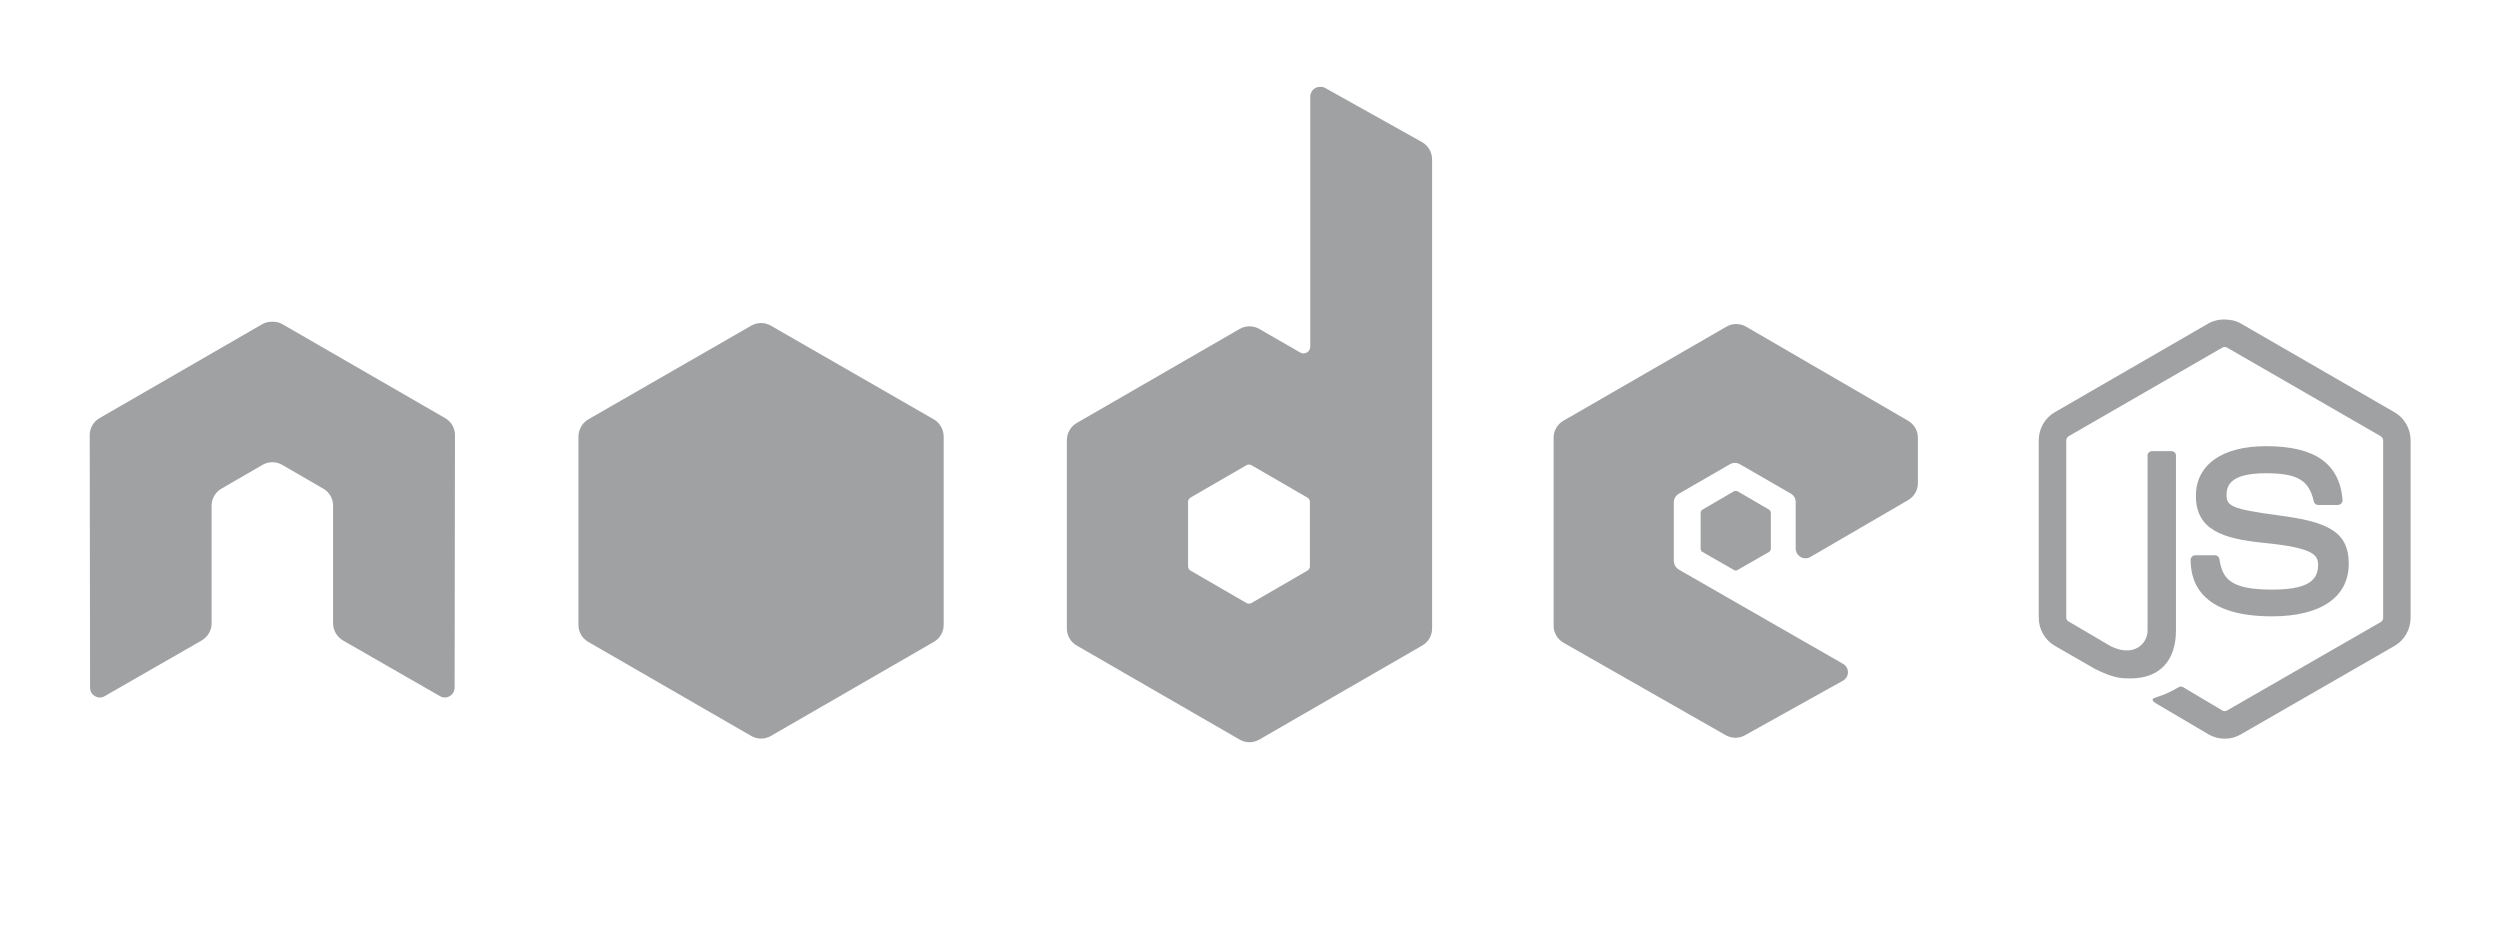
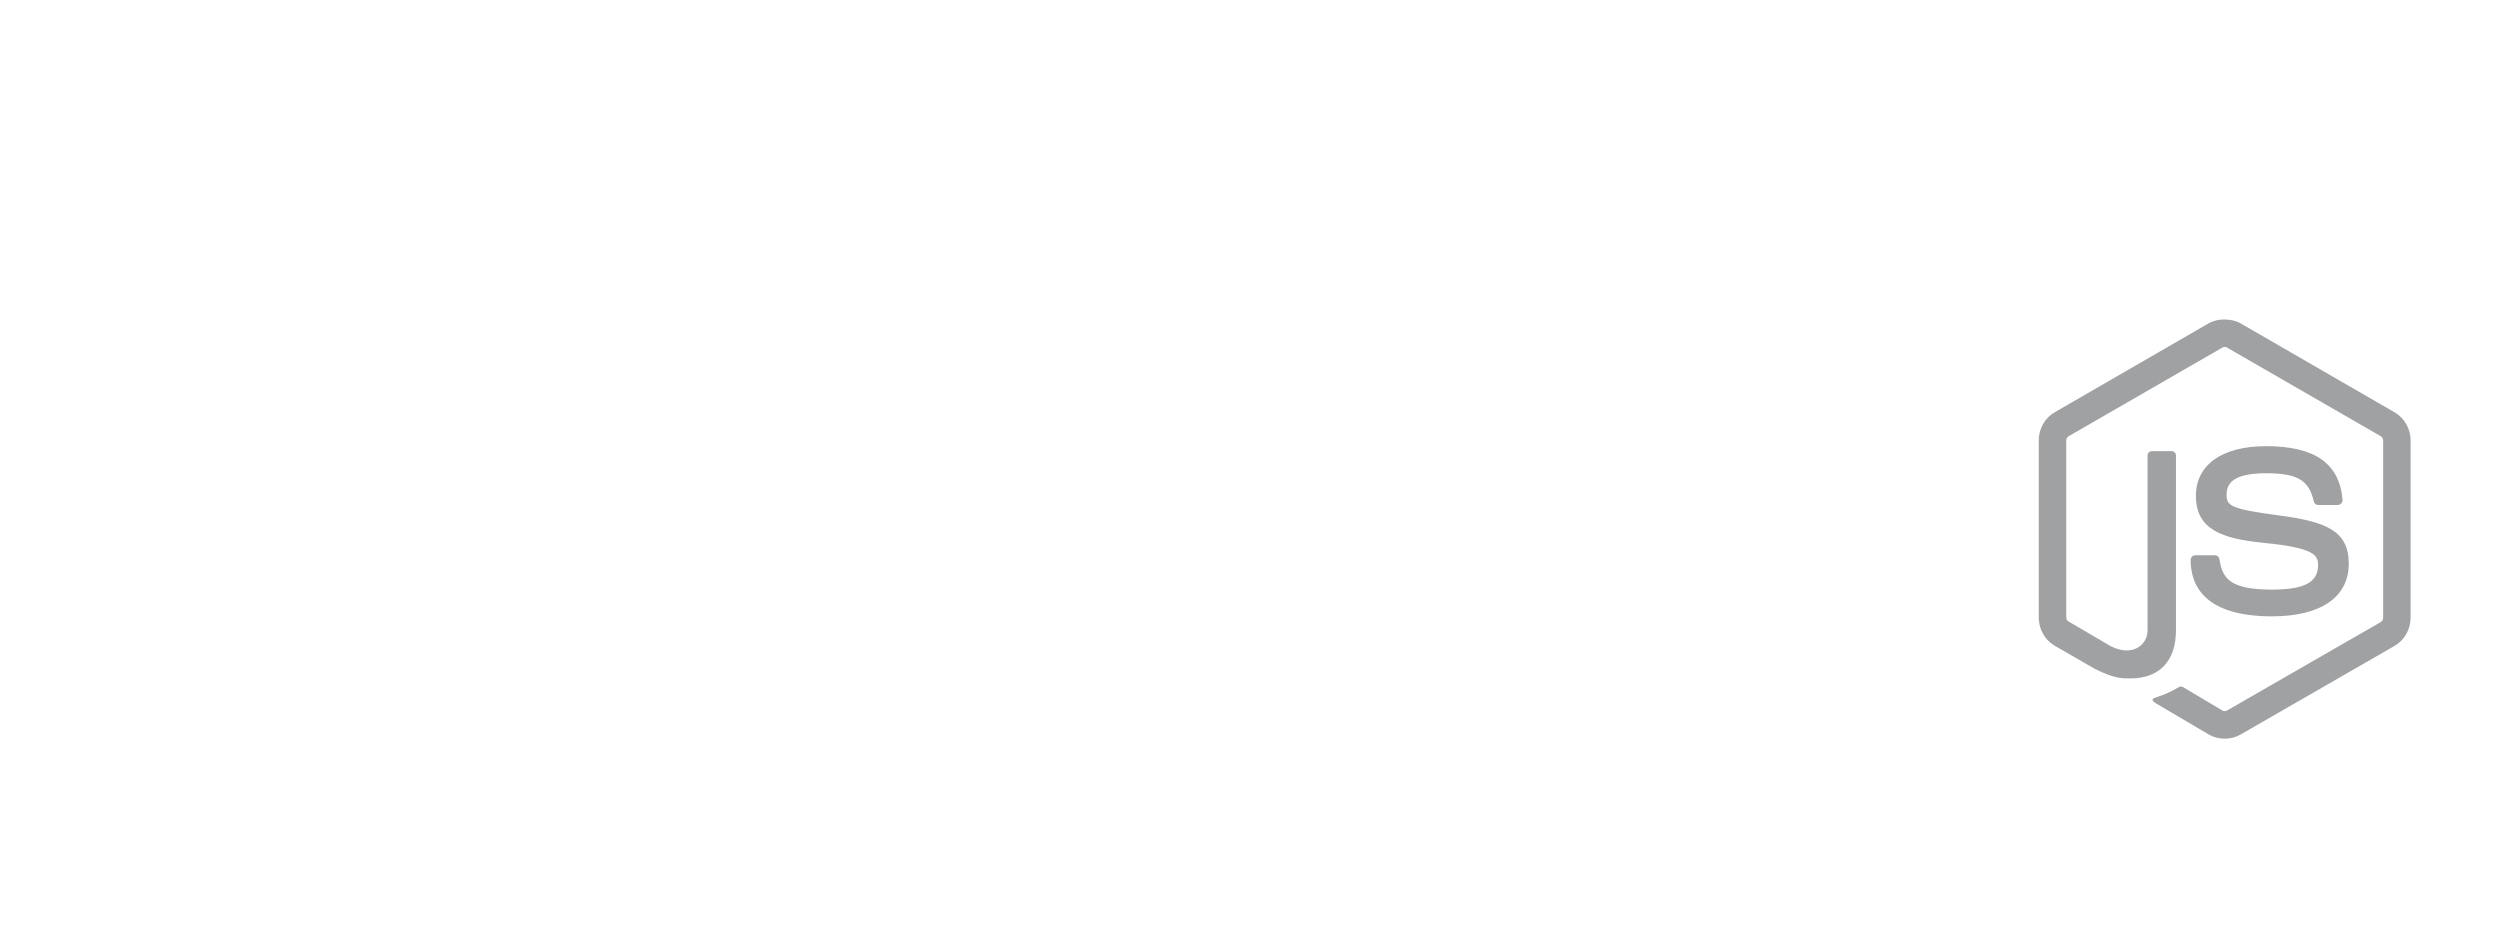
<svg xmlns="http://www.w3.org/2000/svg" width="80" height="30" viewBox="0 0 80 30" fill="none">
  <path d="M71.189 10.222C71.008 10.222 70.832 10.259 70.676 10.347L65.753 13.191C65.434 13.374 65.24 13.721 65.24 14.09V19.766C65.24 20.135 65.434 20.481 65.753 20.665L67.038 21.406C67.663 21.714 67.894 21.709 68.178 21.709C69.103 21.709 69.631 21.148 69.631 20.173V14.572C69.631 14.493 69.562 14.436 69.485 14.436H68.868C68.789 14.436 68.722 14.494 68.722 14.572V20.176C68.722 20.608 68.271 21.043 67.54 20.677L66.204 19.893C66.156 19.868 66.12 19.821 66.12 19.768V14.091C66.12 14.037 66.156 13.983 66.204 13.955L71.117 11.122C71.163 11.096 71.218 11.096 71.263 11.122L76.177 13.955C76.224 13.983 76.261 14.036 76.261 14.091V19.768C76.261 19.822 76.233 19.878 76.187 19.904L71.263 22.737C71.22 22.762 71.162 22.762 71.117 22.737L69.852 21.985C69.814 21.962 69.763 21.964 69.727 21.985C69.378 22.182 69.312 22.205 68.985 22.319C68.904 22.347 68.781 22.391 69.026 22.528L70.678 23.502C70.835 23.593 71.011 23.638 71.191 23.638C71.373 23.638 71.546 23.594 71.703 23.502L76.627 20.668C76.945 20.483 77.139 20.138 77.139 19.77V14.093C77.139 13.724 76.945 13.378 76.627 13.194L71.703 10.35C71.549 10.262 71.372 10.225 71.191 10.225L71.189 10.222ZM72.506 14.278C71.104 14.278 70.269 14.875 70.269 15.867C70.269 16.942 71.098 17.239 72.443 17.372C74.053 17.53 74.179 17.766 74.179 18.083C74.179 18.633 73.741 18.867 72.705 18.867C71.403 18.867 71.117 18.542 71.022 17.894C71.01 17.824 70.957 17.768 70.886 17.768H70.246C70.208 17.769 70.171 17.785 70.144 17.812C70.117 17.84 70.101 17.876 70.1 17.915C70.1 18.743 70.551 19.723 72.703 19.723C74.261 19.723 75.16 19.113 75.16 18.04C75.16 16.98 74.434 16.693 72.923 16.493C71.397 16.289 71.25 16.192 71.25 15.834C71.25 15.539 71.374 15.144 72.505 15.144C73.515 15.144 73.888 15.362 74.041 16.043C74.055 16.107 74.111 16.159 74.177 16.159H74.817C74.856 16.159 74.894 16.135 74.921 16.107C74.948 16.077 74.967 16.043 74.963 16.002C74.864 14.829 74.082 14.277 72.506 14.277L72.506 14.278Z" fill="#A0A1A3" />
-   <path d="M42.241 2.779C42.186 2.78 42.132 2.794 42.084 2.821C42.037 2.849 41.998 2.889 41.97 2.936C41.943 2.984 41.928 3.038 41.928 3.093V11.091C41.928 11.169 41.891 11.239 41.823 11.279C41.79 11.298 41.752 11.309 41.713 11.309C41.675 11.309 41.637 11.298 41.604 11.279L40.297 10.526C40.202 10.471 40.093 10.442 39.983 10.442C39.873 10.442 39.765 10.471 39.669 10.526L34.453 13.537C34.258 13.649 34.139 13.866 34.139 14.091V20.112C34.139 20.223 34.168 20.331 34.223 20.426C34.278 20.522 34.357 20.601 34.453 20.656L39.669 23.667C39.765 23.722 39.873 23.751 39.983 23.751C40.093 23.751 40.202 23.722 40.297 23.667L45.513 20.656C45.609 20.601 45.688 20.522 45.743 20.426C45.798 20.331 45.827 20.223 45.827 20.112V5.1C45.827 4.872 45.702 4.658 45.503 4.546L42.398 2.811C42.349 2.784 42.295 2.779 42.241 2.779ZM8.683 10.296C8.584 10.3 8.49 10.317 8.401 10.369L3.185 13.38C3.089 13.435 3.01 13.514 2.955 13.61C2.9 13.705 2.871 13.813 2.871 13.924L2.882 22.005C2.882 22.117 2.94 22.222 3.039 22.276C3.136 22.335 3.256 22.335 3.352 22.276L6.447 20.499C6.643 20.383 6.771 20.18 6.771 19.956V16.182C6.771 15.957 6.889 15.75 7.084 15.638L8.402 14.875C8.497 14.82 8.605 14.791 8.715 14.791C8.825 14.791 8.934 14.82 9.029 14.875L10.346 15.638C10.541 15.75 10.659 15.956 10.659 16.181V19.955C10.659 20.18 10.79 20.384 10.983 20.499L14.078 22.276C14.175 22.334 14.295 22.334 14.391 22.276C14.487 22.221 14.548 22.116 14.548 22.004L14.559 13.923C14.559 13.813 14.53 13.704 14.475 13.609C14.42 13.514 14.341 13.434 14.245 13.38L9.029 10.369C8.94 10.317 8.846 10.3 8.746 10.296H8.684L8.683 10.296ZM55.56 10.369C55.45 10.369 55.342 10.398 55.246 10.453L50.029 13.464C49.835 13.576 49.716 13.782 49.716 14.007V20.029C49.716 20.255 49.843 20.46 50.04 20.572L55.215 23.522C55.406 23.631 55.639 23.639 55.831 23.532L58.968 21.786C59.067 21.731 59.134 21.628 59.135 21.514C59.135 21.401 59.076 21.299 58.978 21.243L53.73 18.232C53.631 18.176 53.562 18.062 53.562 17.949V16.067C53.562 15.954 53.632 15.851 53.73 15.795L55.36 14.854C55.457 14.798 55.577 14.798 55.674 14.854L57.306 15.795C57.353 15.822 57.393 15.862 57.421 15.909C57.448 15.957 57.463 16.011 57.462 16.067V17.551C57.462 17.606 57.477 17.66 57.504 17.708C57.532 17.756 57.572 17.795 57.619 17.823C57.717 17.879 57.836 17.879 57.933 17.823L61.059 16.004C61.253 15.891 61.373 15.685 61.373 15.461V14.008C61.373 13.898 61.344 13.789 61.289 13.694C61.233 13.598 61.154 13.519 61.059 13.464L55.874 10.453C55.778 10.398 55.67 10.369 55.56 10.37L55.56 10.369ZM39.962 14.865C39.991 14.865 40.02 14.872 40.046 14.886L41.833 15.921C41.882 15.948 41.917 16 41.917 16.056V18.126C41.917 18.183 41.882 18.234 41.833 18.262L40.046 19.297C39.997 19.325 39.938 19.325 39.889 19.297L38.101 18.262C38.053 18.234 38.018 18.182 38.018 18.126V16.056C38.018 16 38.053 15.948 38.101 15.92L39.889 14.885C39.913 14.871 39.935 14.865 39.962 14.865Z" fill="#A0A1A3" />
-   <path d="M24.354 10.337C24.244 10.337 24.135 10.366 24.04 10.421L18.823 13.421C18.628 13.534 18.51 13.75 18.51 13.975V19.997C18.509 20.107 18.538 20.215 18.593 20.311C18.648 20.406 18.728 20.485 18.823 20.54L24.04 23.551C24.135 23.606 24.243 23.635 24.354 23.635C24.464 23.635 24.572 23.606 24.667 23.551L29.884 20.54C29.979 20.485 30.059 20.406 30.114 20.311C30.169 20.215 30.198 20.107 30.198 19.997V13.975C30.198 13.75 30.079 13.533 29.884 13.421L24.667 10.421C24.572 10.365 24.463 10.336 24.353 10.337L24.354 10.337ZM55.549 15.711C55.528 15.711 55.505 15.711 55.486 15.721L54.483 16.306C54.464 16.317 54.448 16.332 54.437 16.35C54.426 16.369 54.42 16.389 54.42 16.411V17.561C54.42 17.604 54.445 17.644 54.483 17.665L55.486 18.24C55.504 18.251 55.523 18.257 55.544 18.257C55.564 18.257 55.584 18.251 55.601 18.24L56.605 17.665C56.642 17.644 56.667 17.604 56.667 17.561V16.411C56.667 16.367 56.642 16.328 56.605 16.306L55.601 15.721C55.583 15.71 55.57 15.71 55.549 15.71L55.549 15.711Z" fill="#A0A1A3" />
</svg>